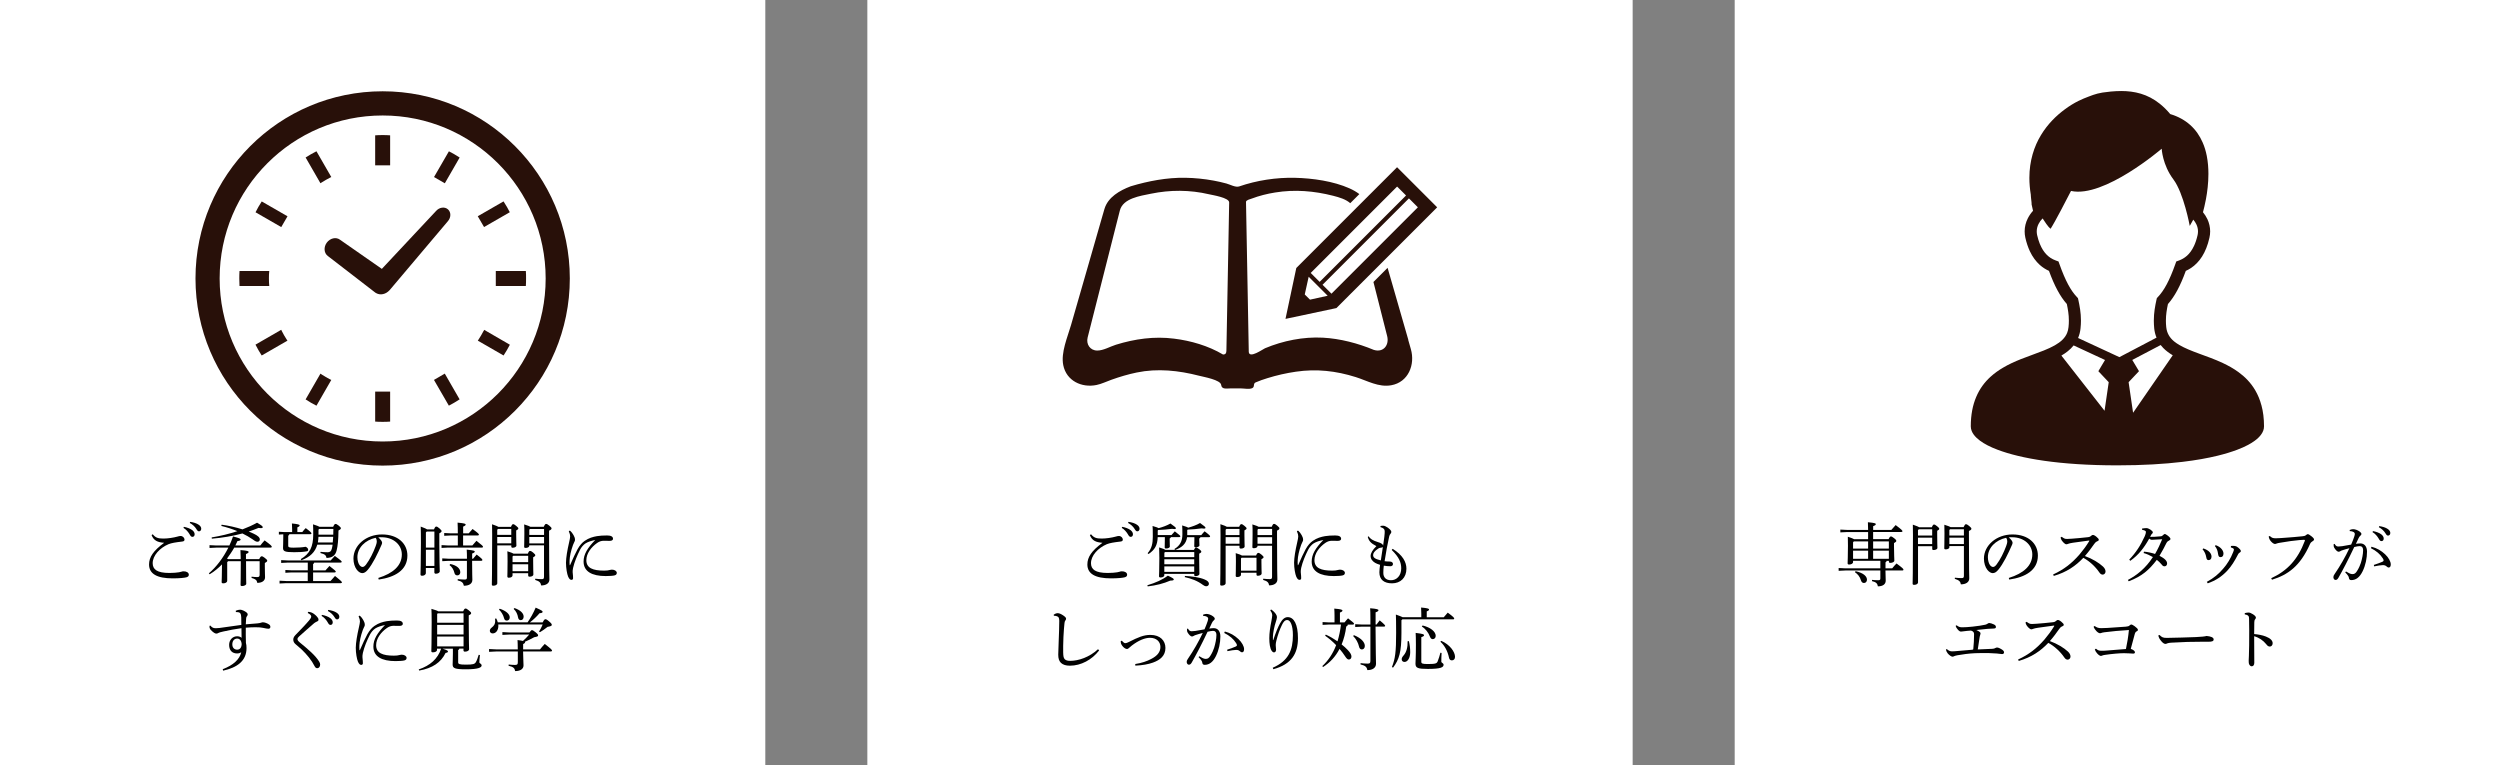
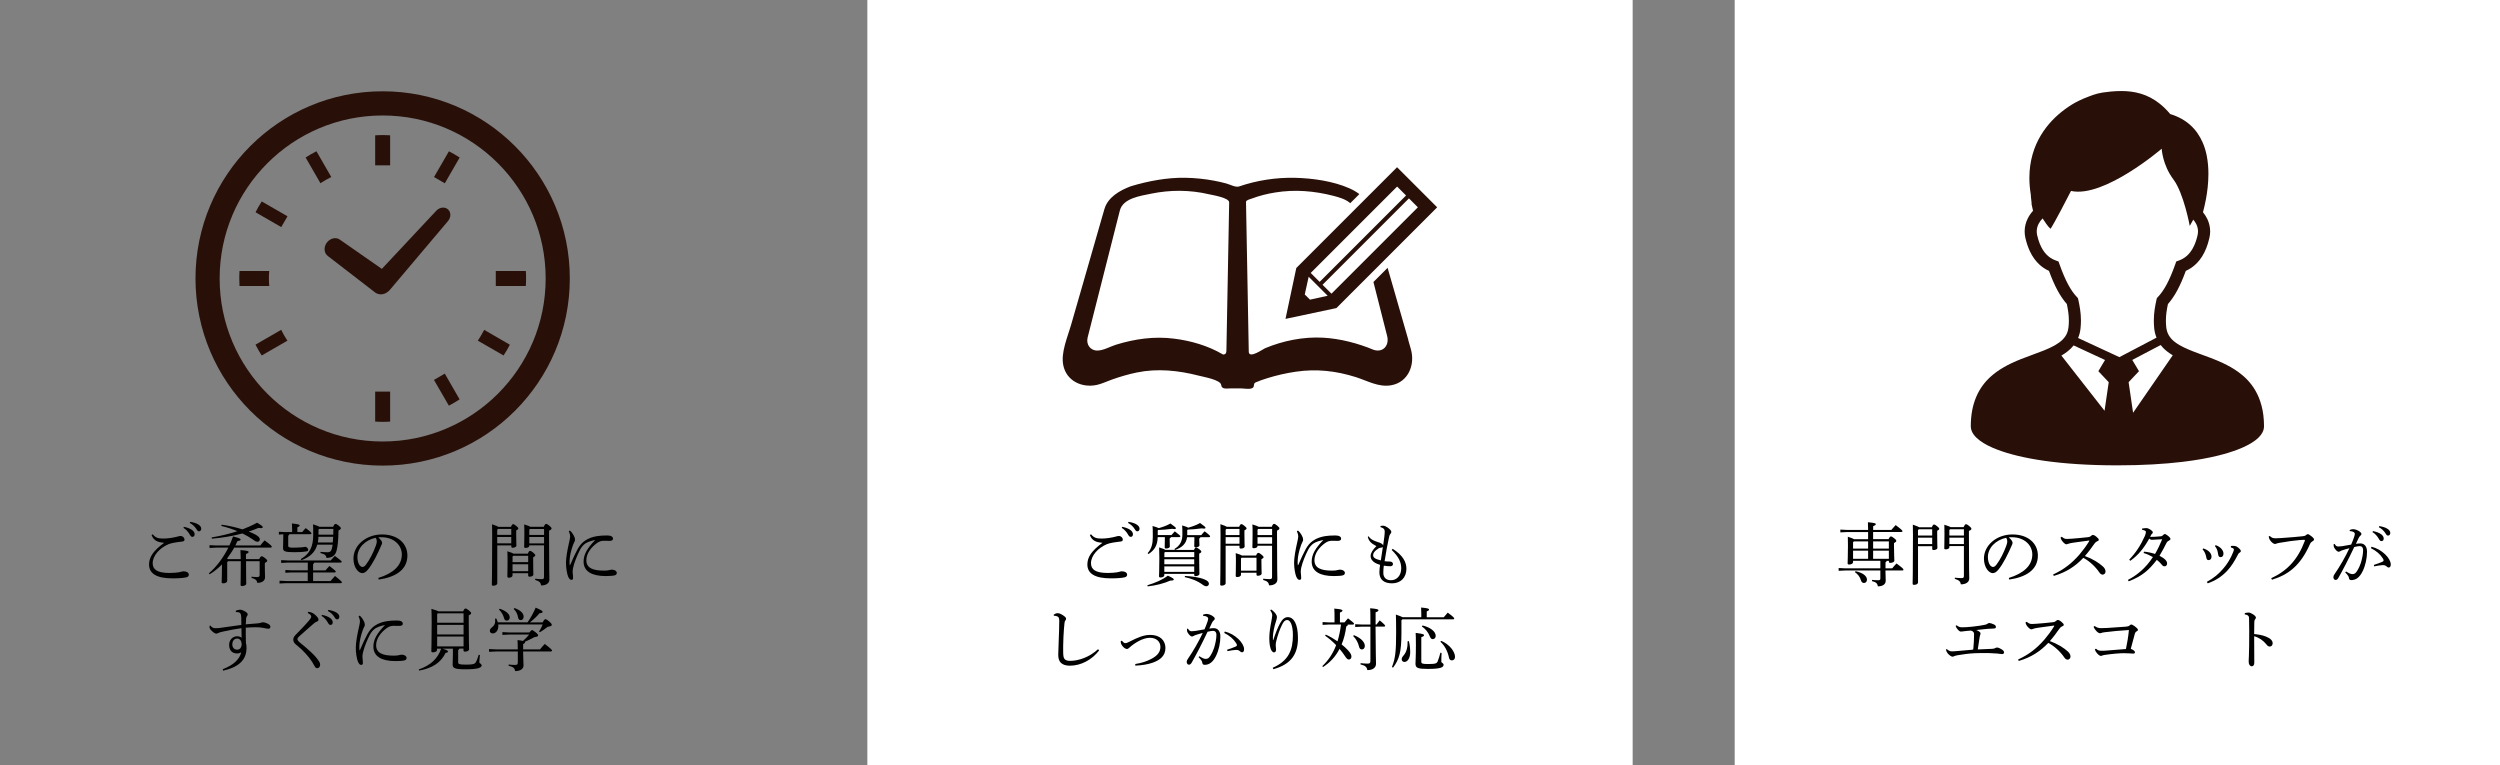
<svg xmlns="http://www.w3.org/2000/svg" id="_レイヤー_2" data-name="レイヤー 2" viewBox="0 0 588 180">
  <rect x="0" y="0" width="588" height="180" fill="#808080" stroke="none" />
  <g id="_レイヤー_4" data-name="レイヤー 4">
-     <rect width="180" height="180" style="fill: #fff; stroke-width: 0px;" />
    <rect x="204" width="180" height="180" style="fill: #fff; stroke-width: 0px;" />
    <rect x="408" width="180" height="180" style="fill: #fff; stroke-width: 0px;" />
    <g>
      <path d="m331.24,79.94c-1.23-4.26-2.45-8.53-3.68-12.79-.4-1.39-.8-2.77-1.2-4.16l-3.33,3.33c1.08,4.24,2.15,8.49,3.23,12.73.53,2.09-.86,3.95-3.15,3.24-3.75-1.56-7.89-2.65-11.96-2.87-4.62-.24-9.36.71-13.62,2.49-.48.2-3.69,2.51-3.82.87-.07-3.84-.14-7.67-.21-11.51-.15-7.93-.29-15.85-.44-23.78,0-.45,1.09-.68,1.31-.77,1.8-.68,3.67-1.15,5.56-1.45,4.61-.75,9.14-.37,13.65.78,1.43.37,2.94.81,4,1.74l2.14-2.14c-.7-.53-1.47-.97-2.3-1.34-3.82-1.71-8.68-2.39-12.83-2.49-4.43-.1-8.96.59-13.15,2.03-.82.28-2.15-.46-2.99-.69-.98-.27-1.98-.49-2.98-.68-2.21-.41-4.45-.63-6.7-.67-4.29-.07-8.68.76-12.78,1.99-.9.34-.26.1-.06.02-2.56.97-5.36,2.55-6.17,5.35-.2.7-.41,1.4-.61,2.1-1.02,3.55-2.04,7.1-3.06,10.65-1.4,4.85-2.79,9.7-4.19,14.55-.81,2.82-2.42,6.45-1.82,9.42.74,3.68,4.33,5.37,7.81,4.66,1.22-.25,2.34-.82,3.51-1.23,1.95-.7,3.94-1.29,5.97-1.71,4.88-1.01,9.85-.48,14.65.76,1.07.28,5.09.97,5.2,2.17.11,1.12,1.39.81,2.2.81h2.41c.74,0,1.97.26,2.67-.05.7-.3.16-1.07.82-1.36.9-.39,1.83-.71,2.77-1,2.19-.68,4.43-1.19,6.7-1.52,4.85-.71,9.43-.2,14.09,1.27,2.73.86,5.37,2.45,8.33,1.92,4.03-.71,5.68-4.84,4.62-8.51-.19-.73-.42-1.45-.62-2.17Zm-42.31-23.03c-.16,8.52-.32,17.04-.48,25.56-.01.57-.17.92-.8.91-3.45-2.05-7.55-3.24-11.51-3.73-4.65-.59-9.21.05-13.67,1.43-1.38.43-2.93,1.37-4.4,1.37-1.68,0-2.65-1.49-2.26-3.06,1.03-4.03,2.05-8.07,3.07-12.1,1.2-4.74,2.4-9.49,3.61-14.23.3-1.18.6-2.36.9-3.54.73-2.89,4.82-3.44,7.27-3.95,4.56-.94,9.18-.94,13.73.13.78.19,4.73.79,4.71,1.92-.06,3.1-.12,6.2-.17,9.3Z" style="fill: #281009; stroke-width: 0px;" />
      <path d="m302.36,75l11.96-2.54,23.7-23.7-9.43-9.43-23.7,23.7-2.54,11.96Zm31.12-26.24l-20.32,20.32-2.1-2.1,20.32-20.32,2.1,2.1Zm-4.88-4.88l2.1,2.1-20.32,20.32-2.1-2.1,20.32-20.32Zm-20.8,21.21l4.47,4.47-4.16.92-1.23-1.22.92-4.16Z" style="fill: #281009; stroke-width: 0px;" />
    </g>
    <path d="m531.88,95.31c-.34-1.29-.83-2.45-1.43-3.48-1.05-1.81-2.45-3.22-3.99-4.33-1.15-.84-2.39-1.52-3.64-2.11-1.88-.88-3.8-1.56-5.58-2.21-1.78-.65-3.4-1.3-4.66-2.04-.46-.27-.88-.56-1.24-.85-.54-.45-.95-.93-1.25-1.46s-.51-1.13-.59-1.89c-.06-.53-.08-1.04-.08-1.52,0-1.42.21-2.65.48-3.91.8-.9,1.52-1.96,2.21-3.24s1.34-2.78,1.99-4.56c.42-.19.84-.42,1.25-.69.94-.63,1.83-1.51,2.57-2.68.74-1.17,1.34-2.63,1.74-4.43.11-.5.17-.99.17-1.48,0-1.02-.24-1.99-.64-2.86-.28-.6-.64-1.15-1.05-1.66.21-.78.47-1.84.7-3.07.32-1.71.58-3.77.58-5.94,0-1.39-.11-2.83-.39-4.26-.21-1.07-.52-2.13-.97-3.14-.66-1.52-1.62-2.96-2.96-4.14-1.24-1.1-2.79-1.97-4.66-2.53-.79-.95-1.61-1.75-2.46-2.43-1.42-1.14-2.92-1.9-4.45-2.36-1.53-.46-3.08-.63-4.62-.63-.81,0-1.63.05-2.44.12-.76.07-1.4.15-1.96.24-.85.14-1.55.33-2.22.56-.68.23-1.33.51-2.19.84-.33.13-.75.32-1.27.58-.9.45-2.06,1.12-3.29,2.05-1.86,1.38-3.91,3.34-5.51,5.99-.8,1.32-1.48,2.82-1.96,4.5-.48,1.68-.76,3.53-.76,5.55,0,1.26.11,2.59.34,3.98,0,.1,0,.19.01.28.01.17.03.35.05.54.03.28.06.56.09.81.01.12.02.23.03.31,0,.04,0,.08,0,.1v.03h0v.17l.34,1.52c-.49.53-.91,1.14-1.24,1.8-.46.92-.73,1.95-.73,3.04,0,.48.05.98.16,1.48.27,1.2.63,2.25,1.05,3.16.64,1.37,1.45,2.43,2.34,3.24.69.62,1.43,1.07,2.17,1.41.65,1.77,1.3,3.27,1.99,4.55.69,1.28,1.41,2.34,2.21,3.24.26,1.25.48,2.49.48,3.91,0,.48-.02.99-.08,1.52-.05.52-.17.96-.33,1.37-.24.6-.6,1.11-1.09,1.6-.48.48-1.1.92-1.84,1.34-.74.42-1.6.81-2.54,1.19-1.64.66-3.51,1.29-5.41,2.04-1.42.57-2.86,1.21-4.23,2.03-1.03.6-2.02,1.31-2.93,2.14-1.36,1.24-2.54,2.8-3.35,4.73-.82,1.93-1.27,4.21-1.27,6.91,0,.38.08.74.21,1.08.12.31.29.6.49.87.37.51.86.96,1.45,1.41,1.04.77,2.42,1.49,4.21,2.16,2.68,1.01,6.28,1.92,10.92,2.58,4.64.66,10.34,1.07,17.21,1.07,5.95,0,11.02-.31,15.29-.82,3.21-.38,5.96-.88,8.29-1.45,1.75-.43,3.27-.9,4.57-1.39.98-.37,1.84-.75,2.58-1.15.56-.3,1.05-.6,1.49-.92.66-.47,1.18-.96,1.58-1.52.2-.28.37-.57.49-.89.12-.32.19-.67.19-1.03,0-1.85-.21-3.5-.61-4.97Zm-36.89,1.3l-10.15-12.98c.53-.31,1.03-.64,1.5-1.02.51-.41.97-.85,1.38-1.37l7.38,3.43-1.57,2.63,2.44,2.59-.98,6.72Zm-6.23-17.1c.3-.7.5-1.46.58-2.28.07-.63.1-1.24.1-1.82,0-1.88-.31-3.47-.62-4.9l-.09-.39-.27-.29c-.7-.74-1.37-1.68-2.04-2.93-.67-1.25-1.34-2.82-2.03-4.76l-.23-.64-.63-.23c-.44-.16-.87-.37-1.28-.64-.62-.42-1.21-.99-1.75-1.83-.54-.85-1.02-1.98-1.37-3.52-.06-.29-.09-.58-.09-.85,0-.62.15-1.2.43-1.76.23-.46.55-.9.95-1.3.66,1,1.2,1.79,1.41,1.99.64.65.44.45.66.13,0,0,.73-1.03,4.61-8.58,7.76,1.73,21.33-9.93,21.33-9.93,0,0,.16,3.76,2.75,7.21,2.45,3.27,3.85,10.95,3.85,10.95,0,0,.33-.63.83-1.48.3.35.55.72.73,1.11.25.53.38,1.08.38,1.65,0,.27-.03.56-.09.85-.23,1.02-.52,1.87-.85,2.57-.49,1.05-1.06,1.78-1.65,2.31-.6.53-1.23.88-1.89,1.12l-.63.23-.23.64c-.69,1.95-1.36,3.51-2.03,4.76-.67,1.26-1.35,2.2-2.04,2.93l-.27.29-.09.39c-.31,1.43-.62,3.02-.62,4.9,0,.58.03,1.18.09,1.82.08.75.25,1.45.51,2.09.01.03.02.06.04.09l-8.74,4.59-9.68-4.49Zm12.94,17.57l-1.05-7.19,2.44-2.59-1.58-2.64,6.68-3.51c.19.24.38.47.59.68.66.68,1.43,1.24,2.25,1.73l-9.33,13.52Z" style="fill: #281009; stroke-width: 0px;" />
    <g>
      <path d="m77.13,60.23l11.15,8.6.16.09.07.04c.96.54,2.24.25,3.09-.68l.07-.07,13.66-16.17c.78-.87.79-2.13.03-2.8-.76-.67-2-.51-2.78.36l-12.77,13.64-9.86-6.87c-.92-.68-2.3-.36-3.09.7-.78,1.06-.67,2.48.26,3.15Z" style="fill: #281009; stroke-width: 0px;" />
      <path d="m63.25,65.5c0-.59.01-1.18.08-1.76h-7c-.04.58-.05,1.17-.05,1.76s.01,1.18.05,1.76h7c-.06-.58-.08-1.17-.08-1.76Z" style="fill: #281009; stroke-width: 0px;" />
      <path d="m75.63,42.93c.66-.42,1.34-.81,2.02-1.16l.27-.13-3.49-6.06c-.87.44-1.72.93-2.55,1.46l3.49,6.06.26-.17Z" style="fill: #281009; stroke-width: 0px;" />
      <path d="m60.09,49.92l6.06,3.49,1.47-2.54-6.06-3.49c-.54.82-1.02,1.67-1.46,2.55Z" style="fill: #281009; stroke-width: 0px;" />
      <path d="m113.73,77.85c-.36.69-.75,1.36-1.18,2.01l-.17.26,6.06,3.49c.54-.82,1.02-1.66,1.48-2.53l-6.04-3.5-.14.28Z" style="fill: #281009; stroke-width: 0px;" />
      <path d="m66.28,77.84l-.14-.27-6.05,3.49c.43.87.93,1.72,1.46,2.55l6.06-3.49-.18-.26c-.42-.65-.81-1.32-1.16-2.02Z" style="fill: #281009; stroke-width: 0px;" />
-       <path d="m75.63,88.05l-.26-.17-3.49,6.06c.83.54,1.67,1.04,2.55,1.48l3.49-6.06-.27-.13c-.69-.35-1.36-.74-2.02-1.17Z" style="fill: #281009; stroke-width: 0px;" />
      <path d="m102.07,41.63l2.55,1.48,3.49-6.06c-.82-.54-1.66-1.02-2.53-1.46l-3.5,6.05Z" style="fill: #281009; stroke-width: 0px;" />
      <path d="m88.24,92.17v6.99c.58.05,1.17.06,1.76.06s1.18-.01,1.76-.06v-7.06h-3.52v.07h0Z" style="fill: #281009; stroke-width: 0px;" />
      <path d="m91.76,38.82v-6.99c-.58-.05-1.17-.06-1.76-.06s-1.18.01-1.76.06v7.06h3.52v-.07Z" style="fill: #281009; stroke-width: 0px;" />
      <path d="m102.07,89.36l3.5,6.05c.87-.45,1.71-.94,2.53-1.48l-3.49-6.06-2.55,1.49Z" style="fill: #281009; stroke-width: 0px;" />
-       <path d="m119.91,49.92c-.44-.87-.94-1.72-1.48-2.55l-6.06,3.49,1.48,2.54,6.06-3.49Z" style="fill: #281009; stroke-width: 0px;" />
      <path d="m123.68,63.74h-7.07v3.52h7.07c.04-.58.05-1.17.05-1.76,0-.59,0-1.18-.05-1.76Z" style="fill: #281009; stroke-width: 0px;" />
      <path d="m90,21.47c-24.32,0-44.02,19.71-44.02,44.02,0,24.31,19.71,44.02,44.02,44.02,24.32,0,44.02-19.71,44.02-44.02,0-24.31-19.71-44.02-44.02-44.02Zm0,82.37c-10.6,0-20.17-4.29-27.11-11.23-6.94-6.95-11.23-16.52-11.23-27.11,0-10.6,4.29-20.17,11.23-27.11,6.95-6.95,16.52-11.23,27.11-11.23,10.6,0,20.16,4.29,27.11,11.23,6.94,6.95,11.23,16.51,11.23,27.11,0,10.6-4.29,20.16-11.23,27.11-6.95,6.94-16.52,11.23-27.11,11.23Z" style="fill: #281009; stroke-width: 0px;" />
    </g>
    <g>
      <path d="m38.58,127.66c-1.49-.11-2.43-.5-2.93-1.81l.27-.19c.66.8,1.22,1.01,2.5,1.01,1.02,0,2.34-.19,3.38-.48.19-.05.4-.13.67-.13.53,0,.93.45.93.86,0,.27-.19.43-.61.46-.74.08-1.39.18-1.9.27-.46.08-.91.21-1.25.34-2.08.88-3.73,2.69-3.73,4.47,0,1.46,1.02,2.3,3.94,2.3.99,0,1.7-.08,2.24-.16.22-.03.38-.08.56-.13.14-.05.3-.1.48-.1.75-.02,1.28.32,1.28.78,0,.29-.1.48-.53.62-.46.13-1.57.26-3.27.26-3.67,0-5.55-1.06-5.55-3.27,0-1.73,1.01-3.23,3.52-5.07v-.05Zm4.67-3.75c.72.13,1.52.42,2,.8.3.24.53.58.53.94,0,.4-.22.62-.53.62-.32,0-.45-.24-.72-.7-.27-.45-.77-1.06-1.38-1.41l.1-.26Zm1.47-1.17c.78.11,1.5.32,2.03.69.42.29.58.61.58.93,0,.38-.24.61-.53.61-.19,0-.37-.1-.64-.58-.32-.53-.9-1.07-1.52-1.39l.08-.26Z" style="stroke-width: 0px;" />
      <path d="m53.43,136.61c0,.38-.43.59-.93.59-.27,0-.37-.1-.37-.29,0-.42.08-1.5.08-4.16-.88.9-1.86,1.7-2.9,2.32l-.19-.22c1.76-1.5,3.36-3.6,4.59-6.05h-2.8l-1.63.08v-.66l1.63.08h3.04c.32-.69.61-1.39.86-2.13,1.52.4,1.78.53,1.78.74,0,.18-.22.29-.74.35-.16.35-.32.7-.5,1.04h5.87c.34-.42.61-.77,1.02-1.2,1.55,1.15,1.68,1.33,1.68,1.49,0,.13-.1.21-.27.21h-8.56c-.5.91-1.09,1.74-1.7,2.58.1.03.19.08.27.13h2.95v-.34c0-.67-.02-1.2-.06-1.79,1.76.14,1.92.26,1.92.45,0,.14-.11.27-.62.48v1.2h3.11c.27-.56.43-.67.58-.67.16,0,.35.06.75.38.48.37.56.5.56.66,0,.18-.18.34-.56.54v.85c0,1.25.05,2.13.05,2.51,0,.86-.78,1.31-1.82,1.31-.13-.66-.38-.88-1.36-1.17l.02-.29c.48.06.88.1,1.31.1s.58-.13.58-.58v-3.15h-3.2c0,4.07.05,4.95.05,5.31,0,.27-.46.53-.99.53-.24,0-.35-.1-.35-.27,0-.48.06-1.47.06-5.57h-2.99l-.21.21v4.4Zm-3.65-10.21c2.08-.34,4.15-.83,6.05-1.47-1.18-.5-2.45-.9-3.78-1.23l.08-.29c1.63.21,3.35.61,4.9,1.1,1.23-.46,2.4-.99,3.43-1.57,1.18.7,1.34.86,1.34,1.06,0,.14-.13.22-.45.22-.14,0-.34-.02-.56-.05-.72.3-1.49.59-2.29.85.4.16.77.32,1.12.48.99.46,1.49.9,1.49,1.36,0,.35-.22.56-.54.56s-.58-.14-1.07-.51c-.78-.54-1.6-1.02-2.48-1.44-2.24.61-4.69,1.02-7.2,1.23l-.03-.3Z" style="stroke-width: 0px;" />
      <path d="m68.05,125.66c-.03.16-.13.27-.26.32v2.43c0,.3.26.4,1.25.4,1.06,0,2.03-.06,2.86-.21.43.22.58.45.58.72,0,.18-.1.3-.27.34-.94.18-1.86.22-3.02.22-2.29,0-2.62-.24-2.62-1.04,0-.42.06-1.3.06-2.77v-.4l-1.04.06v-.66l1.38.08h1.74v-.61c0-.61-.02-.99-.05-1.42,1.42.14,1.81.27,1.81.45,0,.16-.08.27-.53.46v1.12h1.15c.27-.37.5-.62.82-.94,1.22.91,1.34,1.12,1.34,1.25,0,.11-.1.19-.26.19h-4.95Zm4.34,8.98h-3.86l-1.41.08v-.66l1.41.08h3.86v-1.82h-4.66l-1.6.08v-.66l1.6.08h10.04c.32-.38.61-.7.98-1.07,1.46,1.06,1.62,1.26,1.62,1.38s-.1.19-.26.19h-6.21c-.03.18-.11.27-.26.34v1.49h2.91c.29-.35.58-.67.93-1.04,1.38,1.06,1.49,1.22,1.49,1.34,0,.11-.1.19-.26.19h-5.07v2.03h4.08c.32-.38.67-.78,1.07-1.2,1.5,1.18,1.63,1.38,1.63,1.5,0,.11-.1.19-.26.19h-12.81l-1.6.08v-.66l1.6.08h5.03v-2.03Zm2.24-6.55c-.51,1.78-1.71,2.93-3.73,3.67l-.16-.26c2.15-1.26,2.93-2.93,2.93-5.78,0-1.17,0-1.7-.05-2.4.9.29,1.31.45,1.52.58h3.22c.24-.53.37-.67.54-.67.19,0,.34.06.77.4.37.3.5.46.5.62,0,.21-.18.3-.56.53-.02,2.13-.16,3.63-.43,4.67-.3,1.2-1.02,1.74-2.38,1.78-.1-.61-.38-.9-1.44-1.15l.03-.29c.62.06,1.09.1,1.65.1.53,0,.85-.18,1.01-.86.06-.24.13-.54.18-.93h-3.59Zm3.63-.5c.05-.45.08-.88.11-1.33h-3.47c-.02.45-.06.9-.14,1.33h3.51Zm-3.35-3.01v1.18h3.47c.02-.45.03-.91.03-1.36h-3.35l-.16.18Z" style="stroke-width: 0px;" />
      <path d="m88.99,135.93c3.49-1.09,5.52-2.91,5.52-5.52,0-2.22-1.9-4.03-4.71-4.05-.29-.02-.54,0-.83.03.58.48.9.99.9,1.25s-.16.58-.34.96c-.22.51-.72,1.63-1.31,2.74-.53.99-1.18,2.06-1.73,2.69-.46.54-.85.77-1.3.77-.37,0-.85-.26-1.26-.78-.48-.62-.8-1.57-.8-2.64,0-3.11,2.95-5.68,6.72-5.68s5.97,2.19,5.97,4.96c0,3.49-2.99,5.11-6.74,5.65l-.1-.37Zm-4.93-4.88c0,.83.24,1.54.53,1.9.19.24.46.4.67.4.24,0,.5-.13.83-.56.88-1.15,1.71-2.83,2.27-4.35.13-.35.26-.75.26-1.12,0-.27-.06-.54-.27-.83-2.45.53-4.29,2.35-4.29,4.56Z" style="stroke-width: 0px;" />
-       <path d="m102.07,124.52c.24-.58.37-.67.53-.67.19,0,.3.05.75.42.46.42.51.51.51.66s-.13.3-.53.51v2.51c0,3.76.1,5.73.1,6.43,0,.34-.46.56-.93.56-.21,0-.34-.13-.34-.32v-1.02h-2v1.18c0,.37-.4.64-.88.64-.27,0-.38-.11-.38-.32,0-.45.1-2.53.1-7.41,0-2.05-.02-2.99-.05-3.84.94.35,1.34.53,1.52.67h1.6Zm.1.5h-1.81l-.19.21v3.57h2v-3.78Zm0,4.27h-2v3.81h2v-3.81Zm5.51-3.84c0-1.04-.02-1.75-.06-2.53,1.68.16,1.9.27,1.9.46,0,.16-.14.29-.59.48v1.58h1.31c.29-.34.58-.66.91-1.02,1.38,1.01,1.49,1.18,1.49,1.33,0,.11-.1.19-.26.19h-3.46v2.35h2.18c.29-.35.61-.72.96-1.1,1.42,1.1,1.54,1.26,1.54,1.41,0,.11-.08.19-.26.19h-8l-1.49.08v-.66l1.49.08h2.34v-2.35h-1.7l-1.5.08v-.66l1.5.08h1.7Zm2.15,5.97c0-.99-.02-1.47-.06-2.15,1.73.18,1.89.29,1.89.46,0,.14-.13.29-.61.46v1.22h.22c.27-.34.5-.61.83-.98,1.3.99,1.36,1.14,1.36,1.28,0,.11-.08.19-.24.19h-2.18c0,2.99.06,3.94.06,4.48,0,.88-.75,1.39-2,1.39-.11-.67-.46-1.04-1.46-1.26l.02-.3c.54.05,1.09.1,1.63.1.42,0,.53-.13.53-.48v-3.92h-4.31l-1.49.08v-.66l1.49.08h4.31Zm-3.92,1.23c1.55.32,2.35,1.1,2.35,1.94,0,.45-.3.74-.69.74-.32,0-.59-.18-.67-.53-.21-.85-.59-1.46-1.18-1.9l.19-.24Z" style="stroke-width: 0px;" />
      <path d="m120.19,123.91c.22-.53.34-.62.5-.62.18,0,.3.06.72.4.42.34.5.46.5.61s-.13.27-.5.46v.98c0,1.46.05,2.14.05,2.58,0,.3-.42.51-.88.51-.21,0-.32-.08-.32-.29v-.26h-3.3v8.9c0,.35-.42.58-.91.58-.26,0-.37-.08-.37-.27,0-.48.08-2.35.08-11.75,0-1.15,0-1.67-.03-2.43.91.32,1.33.48,1.5.61h2.96Zm-3.06.5l-.18.19v1.2h3.3v-1.39h-3.12Zm-.18,1.89v1.49h3.3v-1.49h-3.3Zm7.2,3.92c.21-.53.35-.64.5-.64.21,0,.38.08.74.38.42.35.51.5.51.64,0,.16-.13.29-.5.48v.9c0,1.86.05,2.79.05,3.12,0,.37-.43.54-.9.54-.21,0-.32-.1-.32-.29v-.53h-3.68v.5c0,.35-.38.56-.88.56-.22,0-.34-.1-.34-.3,0-.38.05-1.3.05-3.58,0-1.36-.02-1.75-.05-2.34.86.27,1.26.43,1.46.56h3.36Zm.08.5h-3.52l-.16.16v1.34h3.68v-1.5Zm0,2h-3.68v1.62h3.68v-1.62Zm3.65-8.8c.27-.59.4-.69.56-.69.19,0,.32.05.75.4.45.38.53.5.53.67s-.14.32-.58.51v1.1c0,8.58.08,9.73.08,10.4,0,.86-.77,1.39-1.94,1.39-.11-.66-.37-.99-1.41-1.3l.03-.29c.54.06,1.01.11,1.49.11.45,0,.56-.1.56-.61v-7.35h-3.47v.11c0,.34-.42.5-.85.5-.26,0-.35-.08-.35-.27,0-.35.05-1.28.05-3.1,0-1.06,0-1.42-.05-2.16.94.3,1.33.45,1.46.56h3.14Zm-3.25.5l-.14.19v1.2h3.47v-1.39h-3.33Zm-.14,1.89v1.49h3.47v-1.49h-3.47Z" style="stroke-width: 0px;" />
      <path d="m134.03,124.78c.4.35.69.74.86,1.07.19.34.35.69.35,1.1,0,.27-.11.42-.18.56-.08.14-.19.4-.29.67-.5,1.38-.77,2.71-.8,3.6-.02.4-.02.82.02,1.1,0,.05.02.06.05.06s.05-.02.06-.06c.62-1.44,1.3-2.91,1.74-3.7.5-.91,1.1-1.58,1.7-1.98.96-.67,1.95-.94,2.87-1.1.67-.11,1.46-.16,2.38-.16s1.39.27,1.39.77c0,.37-.35.51-.82.5-.48-.02-.94-.03-1.47-.02-.46.03-.9.14-1.42.5-1.42.99-2.56,2.48-2.56,4.07,0,1.86,1.57,2.45,4.18,2.45.64,0,.99-.06,1.23-.13.16-.03.43-.1.61-.1.67,0,1.14.37,1.14.74,0,.27-.11.51-.51.61-.35.1-1.2.16-2.1.16-3.22,0-5.2-1.07-5.2-3.41,0-1.71.91-3.19,2.74-5.07-.91.18-1.68.42-2.26.78-.5.32-1.01.91-1.33,1.55-.66,1.3-1.3,2.83-1.62,4.23-.1.45-.1.74-.1.98,0,.22.05.58.08.9.03.24.03.42.02.58-.03.22-.16.37-.4.35-.26,0-.51-.18-.77-.78-.24-.58-.5-1.94-.5-3.26.02-1.22.29-2.85.74-4.8.13-.56.24-1.1.24-1.38,0-.3-.08-.69-.32-1.22l.24-.14Z" style="stroke-width: 0px;" />
      <path d="m55.47,143.64c.34-.16.7-.24,1.04-.24s1.06.3,1.49.66c.18.14.26.3.26.45,0,.16-.06.29-.18.42-.13.16-.18.32-.19.58-.03.35-.06.82-.08,1.33,1.15-.11,1.94-.16,2.72-.22.38-.03.66-.1.85-.16.1-.03.29-.1.42-.1.4,0,.99.19,1.47.51.22.13.32.37.32.58,0,.27-.18.43-.48.43-.27,0-.62-.08-1.25-.21-.42-.1-.99-.14-1.79-.14-.61,0-1.36.03-2.26.1-.02,1.01,0,2.16.03,3.58.1.37.14.7.14,1.23,0,3.07-2.29,4.59-5.51,5.3l-.08-.35c2.5-.94,3.99-2.34,4.35-3.99-.24.19-.61.29-.98.29-1.15,0-1.87-.72-1.87-2.02,0-1.17.83-2.02,1.89-2.02.42,0,.82.14,1.04.37-.02-.8-.02-1.44-.03-2.27-1.5.21-2.9.46-4.23.77-.72.16-.99.24-1.18.34-.18.1-.3.16-.45.16-.18,0-.34-.03-.58-.19-.29-.21-.58-.43-.82-.72-.16-.21-.24-.43-.26-.61,0-.06,0-.21.02-.32l.21-.03c.13.21.37.38.56.48.14.08.37.13.7.13.24,0,.54-.03.86-.06,1.71-.24,3.3-.48,5.14-.72,0-.62,0-1.17-.02-1.75-.03-.56-.08-.74-.19-.93-.16-.26-.46-.35-1.07-.34l-.03-.3Zm-.83,7.91c0,.85.53,1.25,1.14,1.25.56,0,1.02-.38,1.06-1.3-.06-.85-.48-1.31-1.06-1.31-.66,0-1.14.53-1.14,1.36Z" style="stroke-width: 0px;" />
      <path d="m72.5,143.9c.59.05.96.21,1.36.5.29.21.59.46.94.96.08.13.11.27.11.4,0,.21-.1.32-.38.43-.22.1-.5.27-.64.38-.66.56-1.17,1.02-1.81,1.58-.69.62-1.23,1.1-1.74,1.55-.24.21-.37.4-.37.62,0,.26.18.48.56.8.94.78,1.89,1.55,2.69,2.32.82.78,1.44,1.5,1.86,2.18.16.26.22.46.22.69,0,.5-.3.85-.67.85-.26,0-.43-.1-.64-.48-.67-1.36-1.81-2.75-3.09-3.97-.46-.42-.9-.78-1.33-1.15-.37-.3-.59-.66-.59-1.1,0-.38.13-.7.51-1.1,1.17-1.22,2.34-2.4,3.23-3.46.29-.35.48-.64.48-.9,0-.21-.19-.53-.82-.83l.11-.27Zm3.23.72c.72.13,1.52.42,2,.8.3.24.53.58.53.94,0,.4-.22.62-.53.62-.32,0-.45-.24-.72-.71-.27-.45-.77-1.06-1.38-1.41l.1-.26Zm1.47-1.17c.78.11,1.5.32,2.03.69.42.29.58.61.58.93,0,.38-.24.61-.53.61-.19,0-.37-.1-.64-.58-.32-.53-.9-1.07-1.52-1.39l.08-.26Z" style="stroke-width: 0px;" />
      <path d="m84.59,144.78c.4.35.69.74.86,1.07.19.34.35.69.35,1.1,0,.27-.11.42-.18.56-.08.14-.19.4-.29.67-.5,1.38-.77,2.71-.8,3.6-.02.4-.02.82.02,1.1,0,.05.02.06.05.06s.05-.02.06-.06c.62-1.44,1.3-2.91,1.74-3.7.5-.91,1.1-1.58,1.7-1.98.96-.67,1.95-.94,2.87-1.1.67-.11,1.46-.16,2.38-.16s1.39.27,1.39.77c0,.37-.35.51-.82.5-.48-.02-.94-.03-1.47-.02-.46.03-.9.14-1.42.5-1.42.99-2.56,2.48-2.56,4.07,0,1.86,1.57,2.45,4.18,2.45.64,0,.99-.06,1.23-.13.16-.03.43-.1.61-.1.67,0,1.14.37,1.14.74,0,.27-.11.51-.51.61-.35.1-1.2.16-2.1.16-3.22,0-5.2-1.07-5.2-3.41,0-1.71.91-3.19,2.74-5.07-.91.18-1.68.42-2.26.78-.5.32-1.01.91-1.33,1.55-.66,1.3-1.3,2.83-1.62,4.23-.1.45-.1.74-.1.98,0,.22.05.58.08.9.03.24.03.42.02.58-.03.22-.16.37-.4.35-.26,0-.51-.18-.77-.78-.24-.58-.5-1.94-.5-3.26.02-1.22.29-2.85.74-4.8.13-.56.24-1.1.24-1.38,0-.3-.08-.69-.32-1.22l.24-.14Z" style="stroke-width: 0px;" />
      <path d="m108.95,143.75c.24-.54.38-.62.54-.62.18,0,.3.05.78.43.48.4.54.5.54.67,0,.16-.13.3-.56.5v1.62c0,4.51.08,5.75.08,6.34,0,.37-.48.58-.98.58-.21,0-.34-.1-.34-.32v-.4h-.98c-.02.18-.1.27-.27.34v2.87c0,.43.24.56,1.87.56s2.02-.13,2.29-.58c.24-.4.48-1.07.67-1.73l.29.05c-.06.59-.14,1.39-.14,1.7,0,.27.54.35.54.75,0,.46-.69.91-3.68.91-2.64,0-3.14-.26-3.14-1.12,0-.48.06-1.31.06-2.62v-1.12h-2.47c1.17.37,1.31.5,1.31.67,0,.19-.16.27-.56.34-1.1,2.26-3.09,3.6-6.21,4.15l-.1-.27c2.67-.91,4.47-2.48,5.27-4.88h-.98v.32c0,.34-.46.54-.96.54-.26,0-.37-.08-.37-.29,0-.42.08-1.78.08-6.77,0-1.87-.03-2.43-.06-3.17,1.01.29,1.42.45,1.58.58h5.86Zm-5.99.5l-.14.16v2.06h6.21v-2.22h-6.07Zm-.14,2.72v2.26h6.21v-2.26h-6.21Zm0,2.75v2.32h6.21v-2.32h-6.21Z" style="stroke-width: 0px;" />
      <path d="m121.78,152.73c0-.91-.03-1.6-.06-2.19.61.08,1.02.14,1.28.21.51-.46,1.01-.96,1.46-1.5h-4.8l-1.5.08v-.66l1.5.08h4.87c.34-.48.42-.53.59-.53.14,0,.29.03.82.46.58.48.62.62.62.77,0,.18-.1.29-.91.42-.67.37-1.54.8-2.18,1.07.02.03.03.06.03.1,0,.16-.14.3-.46.46v1.23h3.97c.34-.42.7-.85,1.12-1.28,1.6,1.25,1.71,1.42,1.71,1.58,0,.11-.1.19-.26.19h-6.55c.02,1.58.1,2.74.1,3.28,0,.83-.74,1.34-1.97,1.34-.1-.66-.38-.99-1.55-1.26l.03-.29c.53.06.98.1,1.46.1.58,0,.69-.13.69-.7v-2.46h-5.15l-1.62.08v-.66l1.62.08h5.15Zm-4.59-5.86c.02.11.02.24.02.35,0,1.01-.56,1.76-1.34,1.76-.38,0-.66-.27-.66-.59,0-.29.13-.54.4-.75.64-.48.86-.94.86-1.57,0-.19-.02-.37-.03-.56l.27-.05c.16.27.29.59.37.91h7.01c.66-.94,1.39-2.23,1.9-3.46,1.49.67,1.63.8,1.63.98,0,.19-.16.3-.72.34-.66.78-1.5,1.57-2.27,2.15h3.01c.32-.62.48-.74.62-.74.18,0,.37.06.88.51.58.48.64.64.64.83,0,.21-.22.32-.99.46-.61.48-1.23.93-1.79,1.25l-.22-.14c.32-.51.62-1.09.86-1.68h-10.45Zm.35-3.7c1.57.53,2.35,1.31,2.35,2.03,0,.45-.27.77-.69.77-.38,0-.56-.22-.66-.61-.16-.7-.66-1.52-1.18-1.98l.18-.21Zm3.46-.16c1.54.54,2.16,1.31,2.16,2.02,0,.51-.27.83-.69.83-.35,0-.56-.27-.62-.64-.11-.71-.46-1.49-1.04-2l.19-.21Z" style="stroke-width: 0px;" />
    </g>
    <g>
      <path d="m259.27,127.66c-1.49-.11-2.43-.5-2.93-1.81l.27-.19c.66.8,1.22,1.01,2.5,1.01,1.02,0,2.34-.19,3.38-.48.19-.05.4-.13.67-.13.53,0,.93.45.93.86,0,.27-.19.43-.61.46-.74.08-1.39.18-1.9.27-.46.08-.91.21-1.25.34-2.08.88-3.73,2.69-3.73,4.47,0,1.46,1.02,2.3,3.94,2.3.99,0,1.7-.08,2.24-.16.22-.03.38-.08.56-.13.14-.05.3-.1.48-.1.75-.02,1.28.32,1.28.78,0,.29-.1.48-.53.62-.46.13-1.57.26-3.27.26-3.67,0-5.55-1.06-5.55-3.27,0-1.73,1.01-3.23,3.52-5.07v-.05Zm4.67-3.75c.72.13,1.52.42,2,.8.3.24.53.58.53.94,0,.4-.22.62-.53.62s-.45-.24-.72-.7c-.27-.45-.77-1.06-1.38-1.41l.1-.26Zm1.47-1.17c.78.11,1.5.32,2.03.69.42.29.58.61.58.93,0,.38-.24.61-.53.61-.19,0-.37-.1-.64-.58-.32-.53-.9-1.07-1.52-1.39l.08-.26Z" style="stroke-width: 0px;" />
      <path d="m269.86,137.65c1.94-.58,3.62-1.33,4.82-2.26,1.23.58,1.39.74,1.39.88,0,.18-.14.29-.82.29-1.52.67-3.35,1.14-5.31,1.36l-.08-.27Zm.06-7.54c.99-1.1,1.22-2.34,1.22-3.89,0-1.7-.02-1.99-.06-2.51.88.26,1.28.4,1.44.51.96-.26,1.94-.61,2.77-1.09,1.1.79,1.28.94,1.28,1.12,0,.13-.11.19-.35.19-.14,0-.32-.02-.56-.06-1.04.13-2.1.24-3.25.27l-.11.13v1.07h3.23c.26-.3.48-.56.78-.88,1.18.9,1.3,1.04,1.3,1.18,0,.11-.1.19-.26.19h-1.95c-.05.16-.14.24-.29.3v.26c0,.7.03,1.34.03,1.65,0,.27-.42.46-.9.46-.19,0-.3-.08-.3-.27,0-.3.03-.96.03-1.86v-.54h-1.68c-.05,1.86-.67,2.99-2.16,3.97l-.21-.21Zm10.9-.77c.22-.46.35-.56.48-.56.16,0,.3.03.74.37.45.35.51.5.51.62,0,.14-.14.27-.5.46v.99c0,2.1.06,3.31.06,3.76,0,.3-.43.53-.91.53-.21,0-.32-.1-.32-.29v-.24h-7.03v.3c0,.32-.37.54-.88.54-.26,0-.37-.1-.37-.29,0-.32.08-1.42.08-4.27,0-1.15-.02-1.7-.05-2.51.93.3,1.33.45,1.49.58h2.24l-.13-.21c1.28-.77,1.87-1.81,1.87-3.44,0-1.18-.02-1.57-.06-2.1.9.26,1.28.42,1.44.53.96-.27,1.94-.61,2.77-1.1,1.1.78,1.28.94,1.28,1.14,0,.11-.11.18-.35.18-.14,0-.32-.02-.56-.06-1.04.13-2.1.26-3.27.29l-.11.13v1.17h3.3c.26-.3.46-.58.78-.9,1.17.88,1.3,1.06,1.3,1.2,0,.11-.08.19-.24.19h-2.03c-.05.16-.14.24-.29.3v.26c0,.46.05,1.04.05,1.36,0,.26-.42.46-.9.46-.21,0-.32-.1-.32-.27,0-.29.03-.88.03-1.57v-.54h-1.71c-.24,1.65-1.33,2.46-2.79,2.99h4.39Zm-6.82.5l-.14.18v1.02h7.03v-1.2h-6.88Zm6.88,2.88v-1.18h-7.03v1.18h7.03Zm0,1.78v-1.28h-7.03v1.28h7.03Zm-2.16.96c1.66.1,3.31.3,4.53.8.78.3,1.09.66,1.09,1.04,0,.35-.29.59-.62.59-.26,0-.51-.11-.79-.32-1.31-.98-2.72-1.49-4.29-1.84l.08-.27Z" style="stroke-width: 0px;" />
      <path d="m291.46,123.9c.22-.53.35-.62.51-.62.18,0,.3.06.72.4.42.34.5.46.5.61s-.13.27-.5.46v1.02c0,1.65.05,2.34.05,2.75,0,.32-.4.51-.87.51-.22,0-.34-.08-.34-.27v-.4h-3.26v8.8c0,.35-.42.58-.91.58-.26,0-.37-.08-.37-.27,0-.48.08-2.35.08-11.64,0-1.17,0-1.78-.03-2.54.94.32,1.34.48,1.5.61h2.91Zm-3.01.5l-.18.19v1.25h3.26v-1.44h-3.09Zm-.18,1.94v1.54h3.26v-1.54h-3.26Zm7.15,4.34c.22-.54.38-.64.53-.64.19,0,.38.1.74.4.42.34.5.48.5.62,0,.16-.13.27-.5.46v.75c0,1.34.05,2.27.05,2.59,0,.38-.45.56-.91.56-.21,0-.3-.1-.3-.29v-.43h-3.65v.48c0,.35-.4.54-.9.54-.22,0-.34-.1-.34-.29,0-.38.05-1.3.05-3.43,0-.94-.02-1.3-.05-1.9.88.27,1.3.43,1.47.56h3.31Zm.1.5h-3.5l-.14.16v2.88h3.65v-3.04Zm3.59-7.27c.24-.59.37-.69.53-.69.19,0,.32.05.75.4.45.38.53.5.53.67s-.13.32-.56.51v1.1c0,8.56.08,9.72.08,10.39,0,.88-.77,1.39-1.94,1.39-.11-.64-.37-.99-1.41-1.28l.03-.29c.54.06,1.01.1,1.49.1s.58-.1.58-.61v-7.24h-3.43v.08c0,.34-.42.5-.85.5-.26,0-.35-.08-.35-.27,0-.34.05-1.18.05-2.96,0-1.25,0-1.63-.05-2.37.94.3,1.33.45,1.46.56h3.09Zm-3.2.5l-.14.19v1.25h3.43v-1.44h-3.28Zm-.14,1.94v1.54h3.43v-1.54h-3.43Z" style="stroke-width: 0px;" />
      <path d="m305.28,124.78c.4.35.69.74.86,1.07.19.34.35.69.35,1.1,0,.27-.11.42-.18.56-.08.14-.19.4-.29.67-.5,1.38-.77,2.71-.8,3.6-.02.4-.02.82.02,1.1,0,.05.02.06.05.06s.05-.02.06-.06c.62-1.44,1.3-2.91,1.74-3.7.5-.91,1.1-1.58,1.7-1.98.96-.67,1.95-.94,2.87-1.1.67-.11,1.46-.16,2.38-.16s1.39.27,1.39.77c0,.37-.35.51-.82.5-.48-.02-.94-.03-1.47-.02-.46.03-.9.14-1.42.5-1.42.99-2.56,2.48-2.56,4.07,0,1.86,1.57,2.45,4.18,2.45.64,0,.99-.06,1.23-.13.16-.03.43-.1.61-.1.67,0,1.14.37,1.14.74,0,.27-.11.51-.51.61-.35.1-1.2.16-2.1.16-3.22,0-5.2-1.07-5.2-3.41,0-1.71.91-3.19,2.74-5.07-.91.18-1.68.42-2.26.78-.5.32-1.01.91-1.33,1.55-.66,1.3-1.3,2.83-1.62,4.23-.1.45-.1.74-.1.98,0,.22.05.58.08.9.03.24.03.42.02.58-.03.22-.16.37-.4.35-.26,0-.51-.18-.77-.78-.24-.58-.5-1.94-.5-3.26.02-1.22.29-2.85.74-4.8.13-.56.24-1.1.24-1.38,0-.3-.08-.69-.32-1.22l.24-.14Z" style="stroke-width: 0px;" />
      <path d="m327.54,129.07c2.37,1.47,3.25,3.12,3.25,4.69,0,2.13-1.39,3.44-3.38,3.44-1.86,0-2.98-.85-2.98-2.59,0-.46.08-1.14.16-1.76-.58-.19-.87-.29-1.18-.48-.66-.4-1.04-.93-1.04-1.62,0-.62.45-1.42,1.36-2.3-1.34-.69-1.76-1.22-2.03-2.16l.22-.16c.34.62.96.99,2.19,1.38.34.11.54.16.82.34.19.11.34.27.38.48.11-.75.21-1.46.29-2.1.08-.74.1-1.1.08-1.34-.02-.42-.27-.7-.99-.91v-.27c.22-.05.43-.06.69-.06.22,0,.66.19.98.42.54.38.88.75.88,1.01,0,.18-.05.32-.19.46-.14.16-.24.34-.32.67-.37,1.71-.79,3.87-1.07,5.79.37.05.66.06.86.06.18,0,.32.02.42.02.4,0,.69.26.69.56,0,.37-.26.54-.64.54-.48,0-.99-.05-1.52-.14-.08.58-.11,1.25-.11,1.7,0,1.02.58,1.71,1.76,1.73,1.38.02,2.45-1.07,2.45-2.8,0-1.41-.53-2.64-2.24-4.32l.22-.26Zm-2.77,2.75c.16-1.09.34-2.16.48-3.17-.06.1-.21.14-.42.16-.18.02-.45.06-.62.19-.99.62-1.25,1.14-1.25,1.55,0,.54.34.91,1.81,1.26Z" style="stroke-width: 0px;" />
      <path d="m258.5,153c-1.67,2.18-4.26,3.57-6.85,3.57-.96,0-1.62-.21-2.11-.66-.45-.45-.64-1.02-.64-1.95,0-.51.06-1.6.11-3.3.06-1.63.13-3.15.13-4.63,0-.75-.16-.99-.7-1.14-.24-.06-.4-.06-.56-.06l-.06-.24c.4-.3.69-.37.96-.37.35,0,.79.18,1.34.56.48.34.62.53.62.74,0,.16-.06.3-.19.45-.11.13-.16.34-.19.67-.08.78-.16,1.65-.24,3.23-.06,1.58-.08,2.71-.06,3.55.02.88.08,1.31.37,1.63.29.29.74.38,1.28.38,1.97,0,4.53-.86,6.55-2.74l.26.29Z" style="stroke-width: 0px;" />
      <path d="m263.87,150.7c.35.42.61.58.78.58.24,0,.5-.1.93-.32,2.08-1.06,3.41-1.63,4.99-1.63,2.35,0,3.54,1.39,3.54,3.07,0,1.81-1.2,2.82-2.93,3.44-1.1.4-2.46.64-4.15.72l-.02-.38c1.54-.24,2.75-.66,3.73-1.18,1.46-.74,2.19-1.65,2.19-2.85s-.91-2.14-2.45-2.14c-1.18,0-2.66.59-4.27,1.82-.27.21-.46.37-.64.54-.18.18-.32.27-.51.27-.58,0-1.38-.91-1.44-1.49-.02-.1-.03-.22-.02-.37l.26-.08Z" style="stroke-width: 0px;" />
      <path d="m282.08,154.35c.45.29,1.04.61,1.44.62.58.02.82-.21,1.15-.72.46-.72.74-1.41.9-1.91.29-.96.53-2.06.53-2.98,0-.77-.38-.98-.8-.98-.26,0-.78.08-1.28.21-1.41,2.99-2.74,5.52-3.73,7.25-.21.37-.43.5-.67.5-.32,0-.51-.35-.51-.67,0-.22.08-.43.27-.69,1.38-2.02,2.53-4.05,3.51-6.11-.69.18-1.26.34-1.84.54-.18.08-.3.16-.4.21-.08.05-.21.08-.32.08-.26,0-.67-.37-1.01-.94-.11-.19-.14-.37-.14-.61,0-.08,0-.14.02-.27l.21-.02c.27.48.51.61.88.61.21,0,.51-.03.91-.08.7-.11,1.42-.24,2.1-.37.34-.78.54-1.34.72-1.87.08-.24.14-.5.14-.61,0-.16-.08-.35-.29-.48s-.54-.21-.9-.22l-.02-.26c.32-.14.62-.19.82-.19.42,0,1.07.21,1.57.59.27.21.37.37.37.54,0,.14-.06.27-.24.4s-.3.35-.43.59c-.22.45-.38.8-.62,1.33.35-.05.7-.1,1.04-.1.93,0,1.57.69,1.57,1.94,0,1.5-.34,3.2-1.04,4.62-.7,1.42-1.58,2.07-2.66,2.07-.34,0-.53-.18-.56-.54-.02-.19-.11-.35-.21-.5-.11-.18-.3-.42-.66-.78l.19-.21Zm6.55-1.54c.9-.29,1.5-.53,2-.74.18-.08.29-.19.29-.3,0-.13-.02-.26-.18-.5-.62-.99-1.55-1.78-2.8-2.4l.14-.34c1.31.34,2.29.93,3.2,1.78.8.75,1.33,1.7,1.33,2.37,0,.53-.21.74-.48.74-.18,0-.37-.11-.59-.32-.21-.18-.53-.26-.85-.24-.46.02-1.14.11-2,.29l-.06-.34Z" style="stroke-width: 0px;" />
      <path d="m298.95,143.34c.43.27.83.66,1.12,1.07.22.32.27.54.27.75,0,.26-.14.72-.24,1.02-.42,1.25-.69,2.71-.71,3.54v.83h.08c.54-1.65,1.1-3.04,1.6-3.94.53-.96,1.1-1.46,1.81-1.46,1.46,0,2.4,1.7,2.4,4.95,0,3.68-1.57,6.15-5.79,7.3l-.14-.35c3.75-1.63,4.74-4.19,4.74-7.65,0-2.31-.58-3.57-1.34-3.57-.56,0-.91.48-1.23,1.15-.5.99-.98,2.34-1.31,3.67-.1.35-.16.78-.16,1.06,0,.38.08.75.08,1.06,0,.4-.16.67-.48.67-.22,0-.4-.14-.53-.34-.43-.61-.58-1.78-.58-2.98s.19-2.56.5-4.07c.08-.4.19-1.14.19-1.34,0-.19-.06-.43-.14-.61-.06-.14-.19-.35-.32-.53l.19-.24Z" style="stroke-width: 0px;" />
      <path d="m316.21,146.41c.27-.32.54-.66.85-.98,1.28.98,1.41,1.15,1.41,1.28,0,.11-.1.19-.26.19h-1.22c-.02.24-.11.38-.35.43-.19,1.55-.56,2.98-1.09,4.24.54.43,1.02.86,1.41,1.28.64.66.9,1.15.9,1.55s-.21.72-.62.72c-.29,0-.54-.24-.88-.77-.38-.59-.82-1.17-1.3-1.73-.94,1.81-2.26,3.23-3.87,4.26l-.19-.21c1.41-1.31,2.51-2.95,3.26-4.93-.8-.83-1.7-1.6-2.59-2.22l.16-.26c.96.43,1.9.99,2.75,1.58.4-1.3.66-2.61.82-3.95h-2.83l-1.5.08v-.66l1.5.08h1.31v-1.58c0-.8-.03-1.12-.06-1.67,1.57.13,1.92.27,1.92.45,0,.16-.1.3-.59.48v2.32h1.07Zm2.24,2.98c1.78.72,2.56,1.71,2.56,2.54,0,.53-.34.82-.69.82-.32,0-.58-.21-.67-.66-.21-.91-.69-1.82-1.39-2.5l.19-.21Zm1.87-2l-1.57.08v-.66l1.57.08h2v-1.14c0-1.41-.02-2.11-.06-2.69,1.66.13,1.95.29,1.95.45,0,.19-.13.32-.67.51v2.87h.22c.26-.35.46-.64.75-.98,1.15.96,1.28,1.17,1.28,1.28s-.1.19-.26.19h-2c.02,6.27.11,7.8.11,8.74s-.8,1.49-2.03,1.49c-.14-.7-.43-1.06-1.62-1.34l.02-.3c.5.06,1.06.11,1.65.11.54,0,.66-.13.66-.69v-8h-2Z" style="stroke-width: 0px;" />
      <path d="m334.29,145.18v-.91c0-.58-.02-.94-.05-1.38,1.5.13,1.87.27,1.87.45,0,.16-.08.29-.54.46v1.38h4c.3-.38.58-.7.94-1.09,1.34.98,1.52,1.23,1.52,1.39,0,.11-.08.19-.26.19h-11.94l-.21.21v2.99c0,4.5-.53,6.24-1.97,8.15l-.27-.13c.78-1.97.99-3.54.99-8.04,0-2.46-.03-3.47-.06-4.31.91.32,1.36.5,1.58.62h4.38Zm-2.93,5.6c.21.83.32,1.67.32,2.62,0,1.33-.59,2.29-1.34,2.29-.37,0-.66-.24-.66-.62,0-.29.11-.53.46-.93.66-.74.98-1.95.93-3.31l.29-.05Zm7.7,2.8c-.05.75-.06,1.62-.06,2.03,0,.32.53.34.53.74,0,.58-.59.98-3.68.98-2.35,0-2.93-.21-2.93-1.23,0-.58.1-1.54.1-4.53,0-1.31-.03-2.1-.06-2.71,1.78.21,1.97.35,1.97.54,0,.16-.13.29-.64.46v5.78c0,.43.26.54,1.58.54,1.83,0,2.07-.16,2.27-.64.22-.54.5-1.41.64-2.02l.29.05Zm-4.47-6.47c1.87.45,3.09,1.44,3.09,2.45,0,.46-.32.77-.69.77-.29,0-.51-.18-.67-.59-.35-.96-1.06-1.87-1.91-2.38l.18-.24Zm4.4,3.62c2,.86,3.23,2.58,3.23,3.76,0,.54-.32.83-.74.83-.35,0-.59-.21-.67-.61-.32-1.54-1.02-2.87-2.03-3.78l.21-.21Z" style="stroke-width: 0px;" />
    </g>
    <g>
      <path d="m444.18,126.83c.26-.54.4-.66.56-.66.18,0,.32.08.74.4.48.37.53.53.53.66,0,.14-.13.29-.54.51v.75c0,1.86.08,2.93.08,3.36,0,.34-.48.54-.96.54-.21,0-.32-.08-.32-.29v-.19h-.53c-.03.19-.11.29-.27.35v1.42h1.57c.34-.42.62-.75,1.02-1.15,1.49,1.1,1.63,1.28,1.63,1.46,0,.11-.08.19-.26.19h-3.97c.02,1.31.06,1.94.06,2.4,0,.83-.67,1.33-1.84,1.33-.1-.67-.43-1.01-1.39-1.23l.02-.29c.48.05.96.08,1.47.08.37,0,.48-.1.48-.45v-1.84h-8.18l-1.63.08v-.66l1.63.08h8.18v-1.78h-6.42v.3c0,.34-.4.58-.93.58-.26,0-.35-.1-.35-.3,0-.43.08-1.75.08-4.13,0-.98,0-1.41-.03-2.11.87.29,1.28.45,1.47.58h3.3v-1.68h-4.93l-1.6.08v-.66l1.6.08h4.93c0-.85-.02-1.34-.05-1.81,1.66.16,1.86.27,1.86.45,0,.14-.11.29-.62.48v.88h4.27c.3-.37.64-.75,1.02-1.14,1.42,1.07,1.6,1.28,1.6,1.44,0,.11-.1.19-.26.19h-6.64v1.68h3.62Zm-4.8.5h-3.35l-.19.21v1.49h3.54v-1.7Zm0,2.19h-3.54v1.91h3.54v-1.91Zm-2.96,4.82c1.95.43,2.69,1.26,2.69,2,0,.46-.3.78-.7.78-.34,0-.59-.21-.7-.59-.27-.91-.78-1.5-1.42-1.94l.14-.26Zm7.84-5.31v-1.7h-3.7v1.7h3.7Zm0,2.4v-1.91h-3.7v1.91h3.7Z" style="stroke-width: 0px;" />
      <path d="m454.37,123.99c.22-.5.35-.62.5-.62.18,0,.32.06.74.4.43.34.5.46.5.61s-.11.27-.48.46v.91c0,2.03.05,2.69.05,3.11,0,.3-.42.51-.9.51-.21,0-.32-.08-.32-.27v-.64h-3.34v8.52c0,.35-.42.58-.9.58-.26,0-.37-.08-.37-.27,0-.48.08-2.27.08-11.46,0-1.1,0-1.67-.03-2.43.91.32,1.31.48,1.49.61h2.99Zm-3.07.5l-.19.19v1.28h3.34v-1.47h-3.15Zm-.19,1.97v1.5h3.34v-1.5h-3.34Zm10.72-2.47c.26-.56.38-.69.54-.69.19,0,.34.05.77.4.46.4.53.5.53.67,0,.19-.16.32-.58.51v1.1c0,8.39.08,9.4.08,10.07,0,.86-.78,1.39-1.97,1.39-.1-.64-.4-.98-1.44-1.3l.03-.27c.56.06,1.06.1,1.54.1s.58-.1.58-.61v-6.92h-3.42v.27c0,.34-.45.5-.85.5-.26,0-.35-.08-.35-.27,0-.34.05-1.3.05-3.46,0-.96,0-1.33-.03-2.06.94.3,1.33.45,1.47.56h3.06Zm-3.2.5l-.14.19v1.28h3.42v-1.47h-3.28Zm-.14,1.97v1.5h3.42v-1.5h-3.42Z" style="stroke-width: 0px;" />
      <path d="m472.48,135.93c3.49-1.09,5.52-2.91,5.52-5.52,0-2.22-1.91-4.03-4.71-4.05-.29-.02-.54,0-.83.03.58.48.9.99.9,1.25s-.16.58-.34.96c-.22.51-.72,1.63-1.31,2.74-.53.99-1.18,2.06-1.73,2.69-.46.54-.85.77-1.3.77-.37,0-.85-.26-1.26-.78-.48-.62-.8-1.57-.8-2.64,0-3.11,2.95-5.68,6.72-5.68s5.97,2.19,5.97,4.96c0,3.49-2.99,5.11-6.74,5.65l-.1-.37Zm-4.93-4.88c0,.83.24,1.54.53,1.9.19.24.46.4.67.4.24,0,.5-.13.83-.56.88-1.15,1.71-2.83,2.27-4.35.13-.35.26-.75.26-1.12,0-.27-.06-.54-.27-.83-2.45.53-4.29,2.35-4.29,4.56Z" style="stroke-width: 0px;" />
      <path d="m484.9,126.23c.16.14.34.27.59.4.18.1.4.13.7.13.24-.02.75-.03,1.12-.06.94-.06,2.45-.21,3.73-.35.43-.05.56-.11.85-.37.13-.13.29-.16.38-.16.14,0,.43.11.8.42.45.37.56.54.56.72,0,.16-.1.26-.38.37-.26.1-.46.27-.67.58-.66.94-1.42,1.98-2.21,2.87,1.78.66,3.28,1.57,4.26,2.48.38.37.59.75.59,1.17,0,.35-.26.72-.66.72-.26,0-.54-.11-.83-.56-.91-1.33-2.29-2.61-3.73-3.39-1.79,1.89-3.92,3.38-6.96,4.26l-.14-.35c2.51-1.15,4.37-2.59,6.21-4.71.67-.78,1.58-1.98,2.27-3.12.03-.03.03-.05.03-.08s-.05-.06-.13-.06c-1.68.22-2.86.4-3.71.51-.51.08-.91.16-1.18.27-.14.06-.27.1-.38.1-.21,0-.48-.19-.78-.51-.29-.32-.43-.59-.5-.78-.03-.11-.08-.26-.08-.35l.26-.11Z" style="stroke-width: 0px;" />
      <path d="m504.26,129.75c.8.05,1.87.29,2.61.54.66-1.14,1.2-2.29,1.68-3.46-.91.03-1.92.13-2.4.13-.26,0-.37-.05-.66-.27-1.2,2.16-2.5,3.84-4.45,5.22l-.24-.29c1.5-1.57,2.66-3.3,3.65-5.51.16-.35.27-.77.27-.99,0-.24-.26-.4-.91-.51v-.29c.34-.06.8-.11,1.04-.11.5,0,1.49.64,1.49.98,0,.16-.03.22-.14.3-.1.08-.19.19-.27.35-.05.1-.13.27-.22.43.54.03,1.34-.03,2.51-.13.19-.02.29-.05.46-.22.18-.16.34-.32.45-.32.14,0,.35.08.75.4.46.37.61.59.61.77s-.18.29-.43.43c-.24.11-.4.3-.5.48-.46.93-1.02,2.02-1.65,3.04,1.28.66,1.79,1.23,1.79,1.81,0,.34-.21.67-.61.67-.24,0-.45-.11-.67-.42-.32-.4-.8-.86-1.14-1.1-1.86,2.42-3.52,3.87-6.61,5.04l-.19-.32c2.1-1.1,4.18-2.75,5.88-5.38-.64-.37-1.49-.77-2.18-.94l.08-.34Z" style="stroke-width: 0px;" />
      <path d="m518.23,128.99c1.3.42,1.92,1.2,1.92,1.92,0,.59-.32.83-.72.83-.26,0-.45-.19-.51-.64-.13-.78-.43-1.39-.88-1.91l.19-.21Zm.82,7.86c1.63-.88,2.82-1.87,3.92-3.19.86-.99,1.68-2.29,2.26-3.78.13-.3.18-.5.18-.62,0-.1-.02-.18-.14-.26-.14-.1-.37-.19-.58-.24l.03-.35c.16-.02.3-.03.45-.03s.29.02.42.03c.21.02.42.1.54.18.27.18.48.35.69.58.16.18.22.29.22.43,0,.18-.1.27-.24.35-.19.1-.32.26-.38.38-.85,1.67-1.62,2.88-2.58,3.91-1.3,1.38-2.69,2.29-4.58,2.96l-.21-.35Zm2.08-8.63c1.34.46,1.83,1.39,1.83,1.97s-.27.85-.69.85c-.35,0-.51-.22-.58-.75-.11-.77-.27-1.28-.75-1.87l.19-.19Z" style="stroke-width: 0px;" />
      <path d="m534.19,136c3.75-1.74,6.23-4.34,7.91-8.8.05-.13-.02-.24-.18-.24-.19,0-.38.02-1.02.06-1.26.11-2.88.32-4.69.64-.35.06-.54.1-.75.18-.14.06-.26.1-.4.1-.22,0-.58-.21-.93-.61-.3-.35-.42-.59-.54-1.14l.26-.13c.5.46.74.56,1.52.54.61-.02,1.49-.06,2.22-.13,1.25-.08,2.67-.21,4.02-.35.38-.03.59-.1.8-.3.18-.14.3-.19.38-.19.16,0,.46.18.8.45.48.38.67.59.67.83,0,.14-.19.32-.4.43-.22.13-.4.27-.56.64-2.29,5.17-5.2,7.23-8.93,8.37l-.18-.35Z" style="stroke-width: 0px;" />
      <path d="m551.78,134.41c.45.29,1.04.61,1.44.62.58.02.82-.21,1.15-.72.46-.72.74-1.41.9-1.9.29-.96.53-2.06.53-2.98,0-.77-.38-.98-.8-.98-.26,0-.78.08-1.28.21-1.41,2.99-2.74,5.52-3.73,7.25-.21.37-.43.5-.67.5-.32,0-.51-.35-.51-.67,0-.22.08-.43.27-.69,1.38-2.02,2.53-4.05,3.5-6.11-.69.18-1.26.34-1.84.54-.18.08-.3.16-.4.21-.08.05-.21.08-.32.08-.26,0-.67-.37-1.01-.94-.11-.19-.14-.37-.14-.61,0-.08,0-.14.02-.27l.21-.02c.27.48.51.61.88.61.21,0,.51-.03.91-.08.7-.11,1.42-.24,2.1-.37.34-.78.54-1.34.72-1.87.08-.24.14-.5.14-.61,0-.16-.08-.35-.29-.48s-.54-.21-.9-.22l-.02-.26c.32-.14.62-.19.82-.19.42,0,1.07.21,1.57.59.27.21.37.37.37.54,0,.14-.06.27-.24.4s-.3.35-.43.59c-.22.45-.38.8-.62,1.33.35-.05.7-.1,1.04-.1.93,0,1.57.69,1.57,1.94,0,1.5-.34,3.2-1.04,4.63-.7,1.42-1.58,2.06-2.66,2.06-.34,0-.53-.18-.56-.54-.02-.19-.11-.35-.21-.5-.11-.18-.3-.42-.66-.78l.19-.21Zm6.55-1.54c.9-.29,1.5-.53,2-.74.18-.08.29-.19.29-.3,0-.13-.02-.26-.18-.5-.62-.99-1.55-1.78-2.8-2.4l.14-.34c1.31.34,2.29.93,3.2,1.78.8.75,1.33,1.7,1.33,2.37,0,.53-.21.74-.48.74-.18,0-.37-.11-.59-.32-.21-.18-.53-.26-.85-.24-.46.02-1.14.11-2,.29l-.06-.34Zm-.21-7.96c.72.13,1.52.42,2,.8.3.24.53.58.53.94,0,.4-.22.62-.53.62-.32,0-.45-.24-.72-.7-.27-.45-.77-1.06-1.38-1.41l.1-.26Zm1.47-1.17c.78.11,1.5.32,2.03.69.42.29.58.61.58.93,0,.38-.24.61-.53.61-.19,0-.37-.1-.64-.58-.32-.53-.9-1.07-1.52-1.39l.08-.26Z" style="stroke-width: 0px;" />
      <path d="m457.91,152.67c.32.3.67.51,1.14.53.42.02.88-.05,1.31-.08.91-.08,2.29-.19,3.49-.3.19-.02.26-.05.27-.19.1-1.02.19-2.3.18-3.41,0-.45-.11-.69-.71-.91-.64.03-1.26.11-1.9.19-.19.02-.34.05-.46.05-.22,0-.43-.11-.71-.42-.3-.32-.45-.59-.56-.93l.24-.13c.22.18.42.29.62.37.18.08.42.1.74.1.62,0,1.36-.05,2.42-.16,1.23-.13,2.24-.29,2.96-.45.21-.05.37-.13.54-.24.11-.08.24-.16.38-.16.26,0,.66.13,1.07.32.37.16.51.37.51.61,0,.22-.1.35-.51.37-.51.02-.91.03-1.52.08-.88.08-1.75.18-2.58.27.34.16.58.27.7.38.22.14.29.27.29.4,0,.11-.02.21-.06.32-.08.19-.11.4-.16.64-.14.9-.26,1.68-.43,2.83.85-.03,1.49-.06,2.29-.1.42-.02.66-.02,1.17-.05.32-.02.48-.08.66-.18.14-.06.24-.13.42-.13.3,0,.85.27,1.26.56.26.18.38.4.38.56,0,.26-.14.43-.48.43-.19,0-.83-.1-1.22-.14-.59-.05-1.22-.08-1.92-.1-1.1-.02-2.11,0-3.2.03-1.38.06-3.1.29-4.11.48-.34.08-.58.11-.78.21-.13.08-.29.13-.42.13-.24,0-.77-.34-1.14-.8-.22-.3-.37-.62-.4-.88l.22-.11Z" style="stroke-width: 0px;" />
      <path d="m476.66,146.23c.16.14.34.27.59.4.18.1.4.13.7.13.24-.02.75-.03,1.12-.06.94-.06,2.45-.21,3.73-.35.43-.05.56-.11.85-.37.13-.13.29-.16.38-.16.14,0,.43.11.8.42.45.37.56.54.56.72,0,.16-.1.26-.38.37-.26.1-.46.27-.67.58-.66.94-1.42,1.98-2.21,2.87,1.78.66,3.28,1.57,4.26,2.48.38.37.59.75.59,1.17,0,.35-.26.72-.66.72-.26,0-.54-.11-.83-.56-.91-1.33-2.29-2.61-3.73-3.39-1.79,1.89-3.92,3.38-6.96,4.26l-.14-.35c2.51-1.15,4.37-2.59,6.21-4.71.67-.78,1.58-1.98,2.27-3.12.03-.03.03-.05.03-.08s-.05-.06-.13-.06c-1.68.22-2.86.4-3.71.51-.51.08-.91.16-1.18.27-.14.06-.27.1-.38.1-.21,0-.48-.19-.79-.51-.29-.32-.43-.59-.5-.78-.03-.11-.08-.26-.08-.35l.26-.11Z" style="stroke-width: 0px;" />
      <path d="m492.96,152.56c.42.37.69.48,1.2.5.46.02.93-.02,1.44-.06,1.25-.08,2.82-.21,4.42-.35.29-1.3.56-2.98.7-4.47-2.15.13-3.97.3-5.78.53-.38.05-.58.11-.77.18-.13.05-.19.05-.24.05-.18,0-.5-.13-.85-.5-.24-.26-.48-.56-.67-1.02l.24-.19c.53.37.88.51,1.54.51.5,0,.98-.02,1.47-.05,1.44-.1,2.87-.19,4.34-.3.5-.05.69-.11.86-.27.18-.16.3-.24.4-.24.18,0,.51.18.83.42.46.34.75.61.75.85,0,.16-.13.27-.3.35-.22.1-.32.24-.42.54-.27,1.01-.62,2.3-.96,3.57.69.24.98.56.98.8,0,.22-.14.32-.43.32-.26,0-1.23-.11-2.16-.1-1.02,0-2.85.16-4.47.4-.21.03-.45.08-.59.14-.13.06-.24.1-.37.1-.18,0-.51-.18-.86-.58-.24-.26-.45-.59-.56-.93l.26-.19Z" style="stroke-width: 0px;" />
-       <path d="m507.91,149.34c.59.58.85.7,1.78.69,2.38-.03,4.45-.11,6.8-.19,1.26-.06,2.1-.14,2.5-.26.51.05.91.13,1.2.26.27.13.46.29.46.54,0,.4-.29.56-1.25.56h-1.75c-1.73-.02-4.43.06-7.04.22-.29.02-.62.08-.78.13-.14.05-.3.16-.51.16-.29,0-.67-.22-1.12-.82-.34-.43-.48-.77-.58-1.15l.29-.14Z" style="stroke-width: 0px;" />
      <path d="m527.99,144.2c.27-.08.66-.13.88-.13.26,0,.59.13,1.02.4.42.26.7.56.7.78,0,.13-.06.26-.14.35-.19.21-.24.45-.24.78-.02.69-.03,1.6-.03,2.75.93.08,1.94.26,2.75.58,1.1.43,1.6.98,1.6,1.58,0,.46-.3.78-.67.78s-.59-.22-.85-.56c-.72-.88-1.66-1.54-2.83-1.87,0,2.08.03,4.34.03,6.24,0,.48-.21.83-.58.83-.21,0-.35-.06-.53-.3-.21-.27-.21-.64-.21-1.01,0-.34.1-1.57.11-3.58.02-2.71.03-4.45-.02-6.24,0-.35-.03-.58-.18-.72-.14-.16-.35-.27-.83-.35v-.32Z" style="stroke-width: 0px;" />
    </g>
  </g>
</svg>